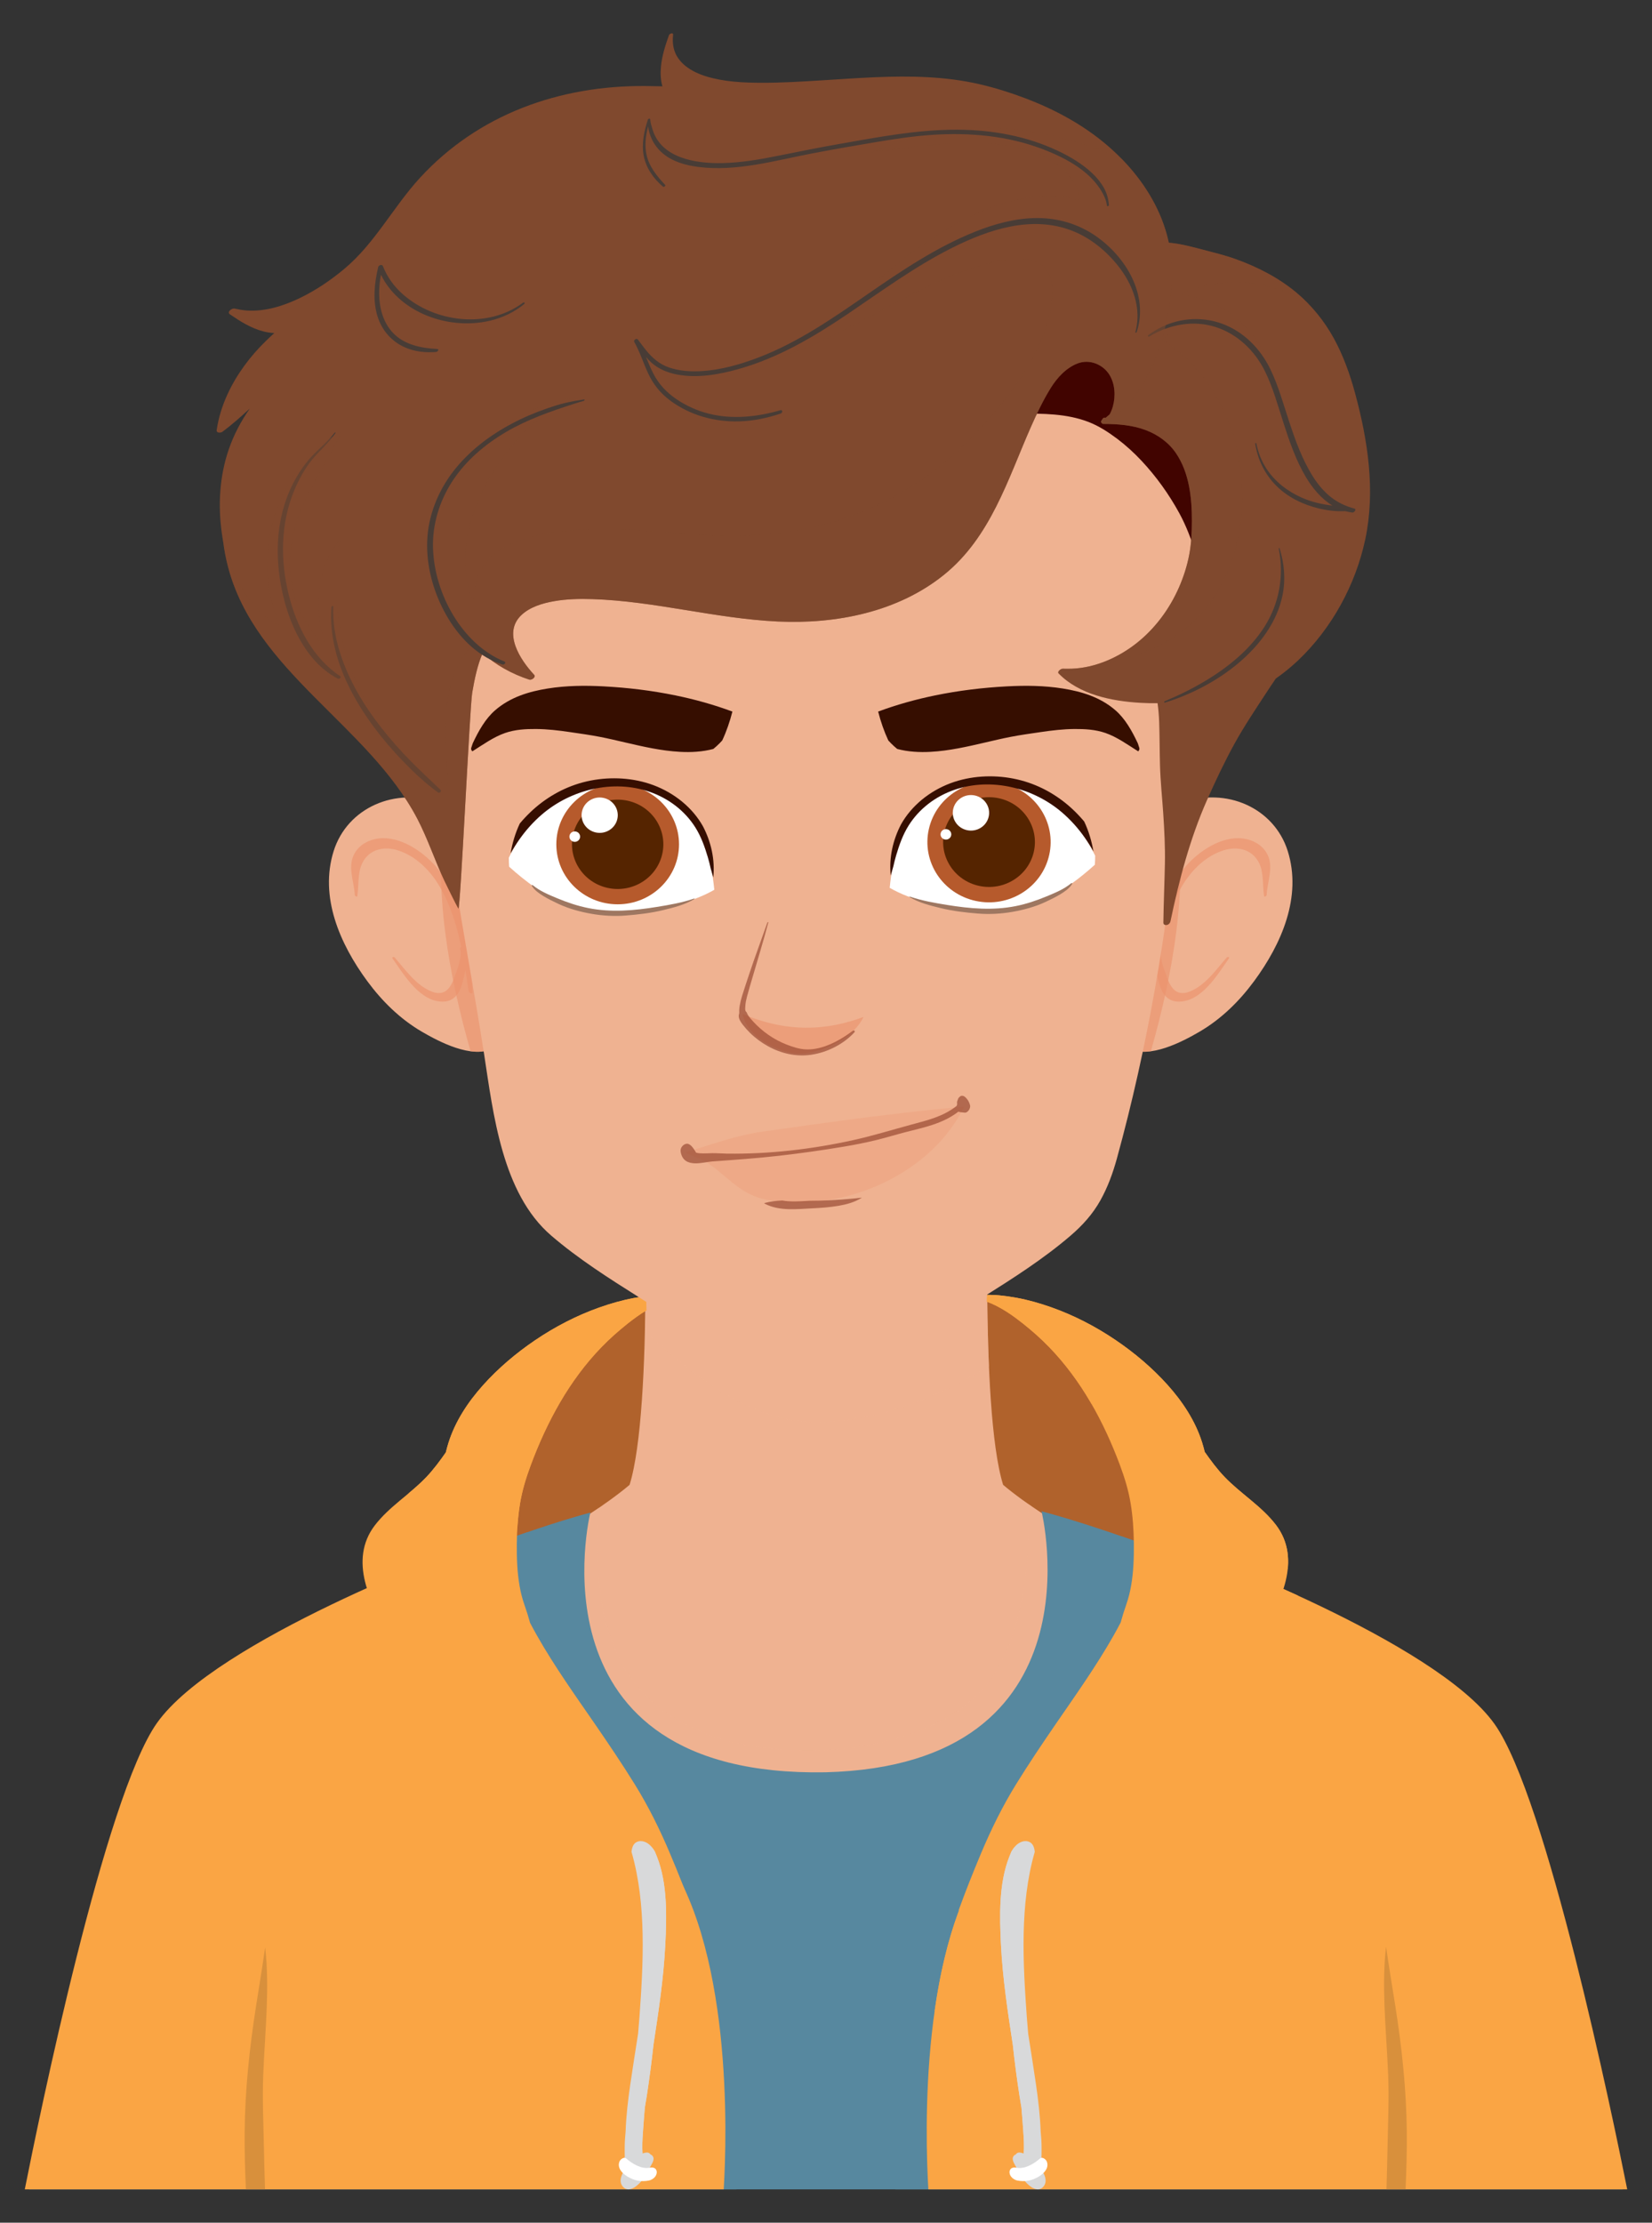
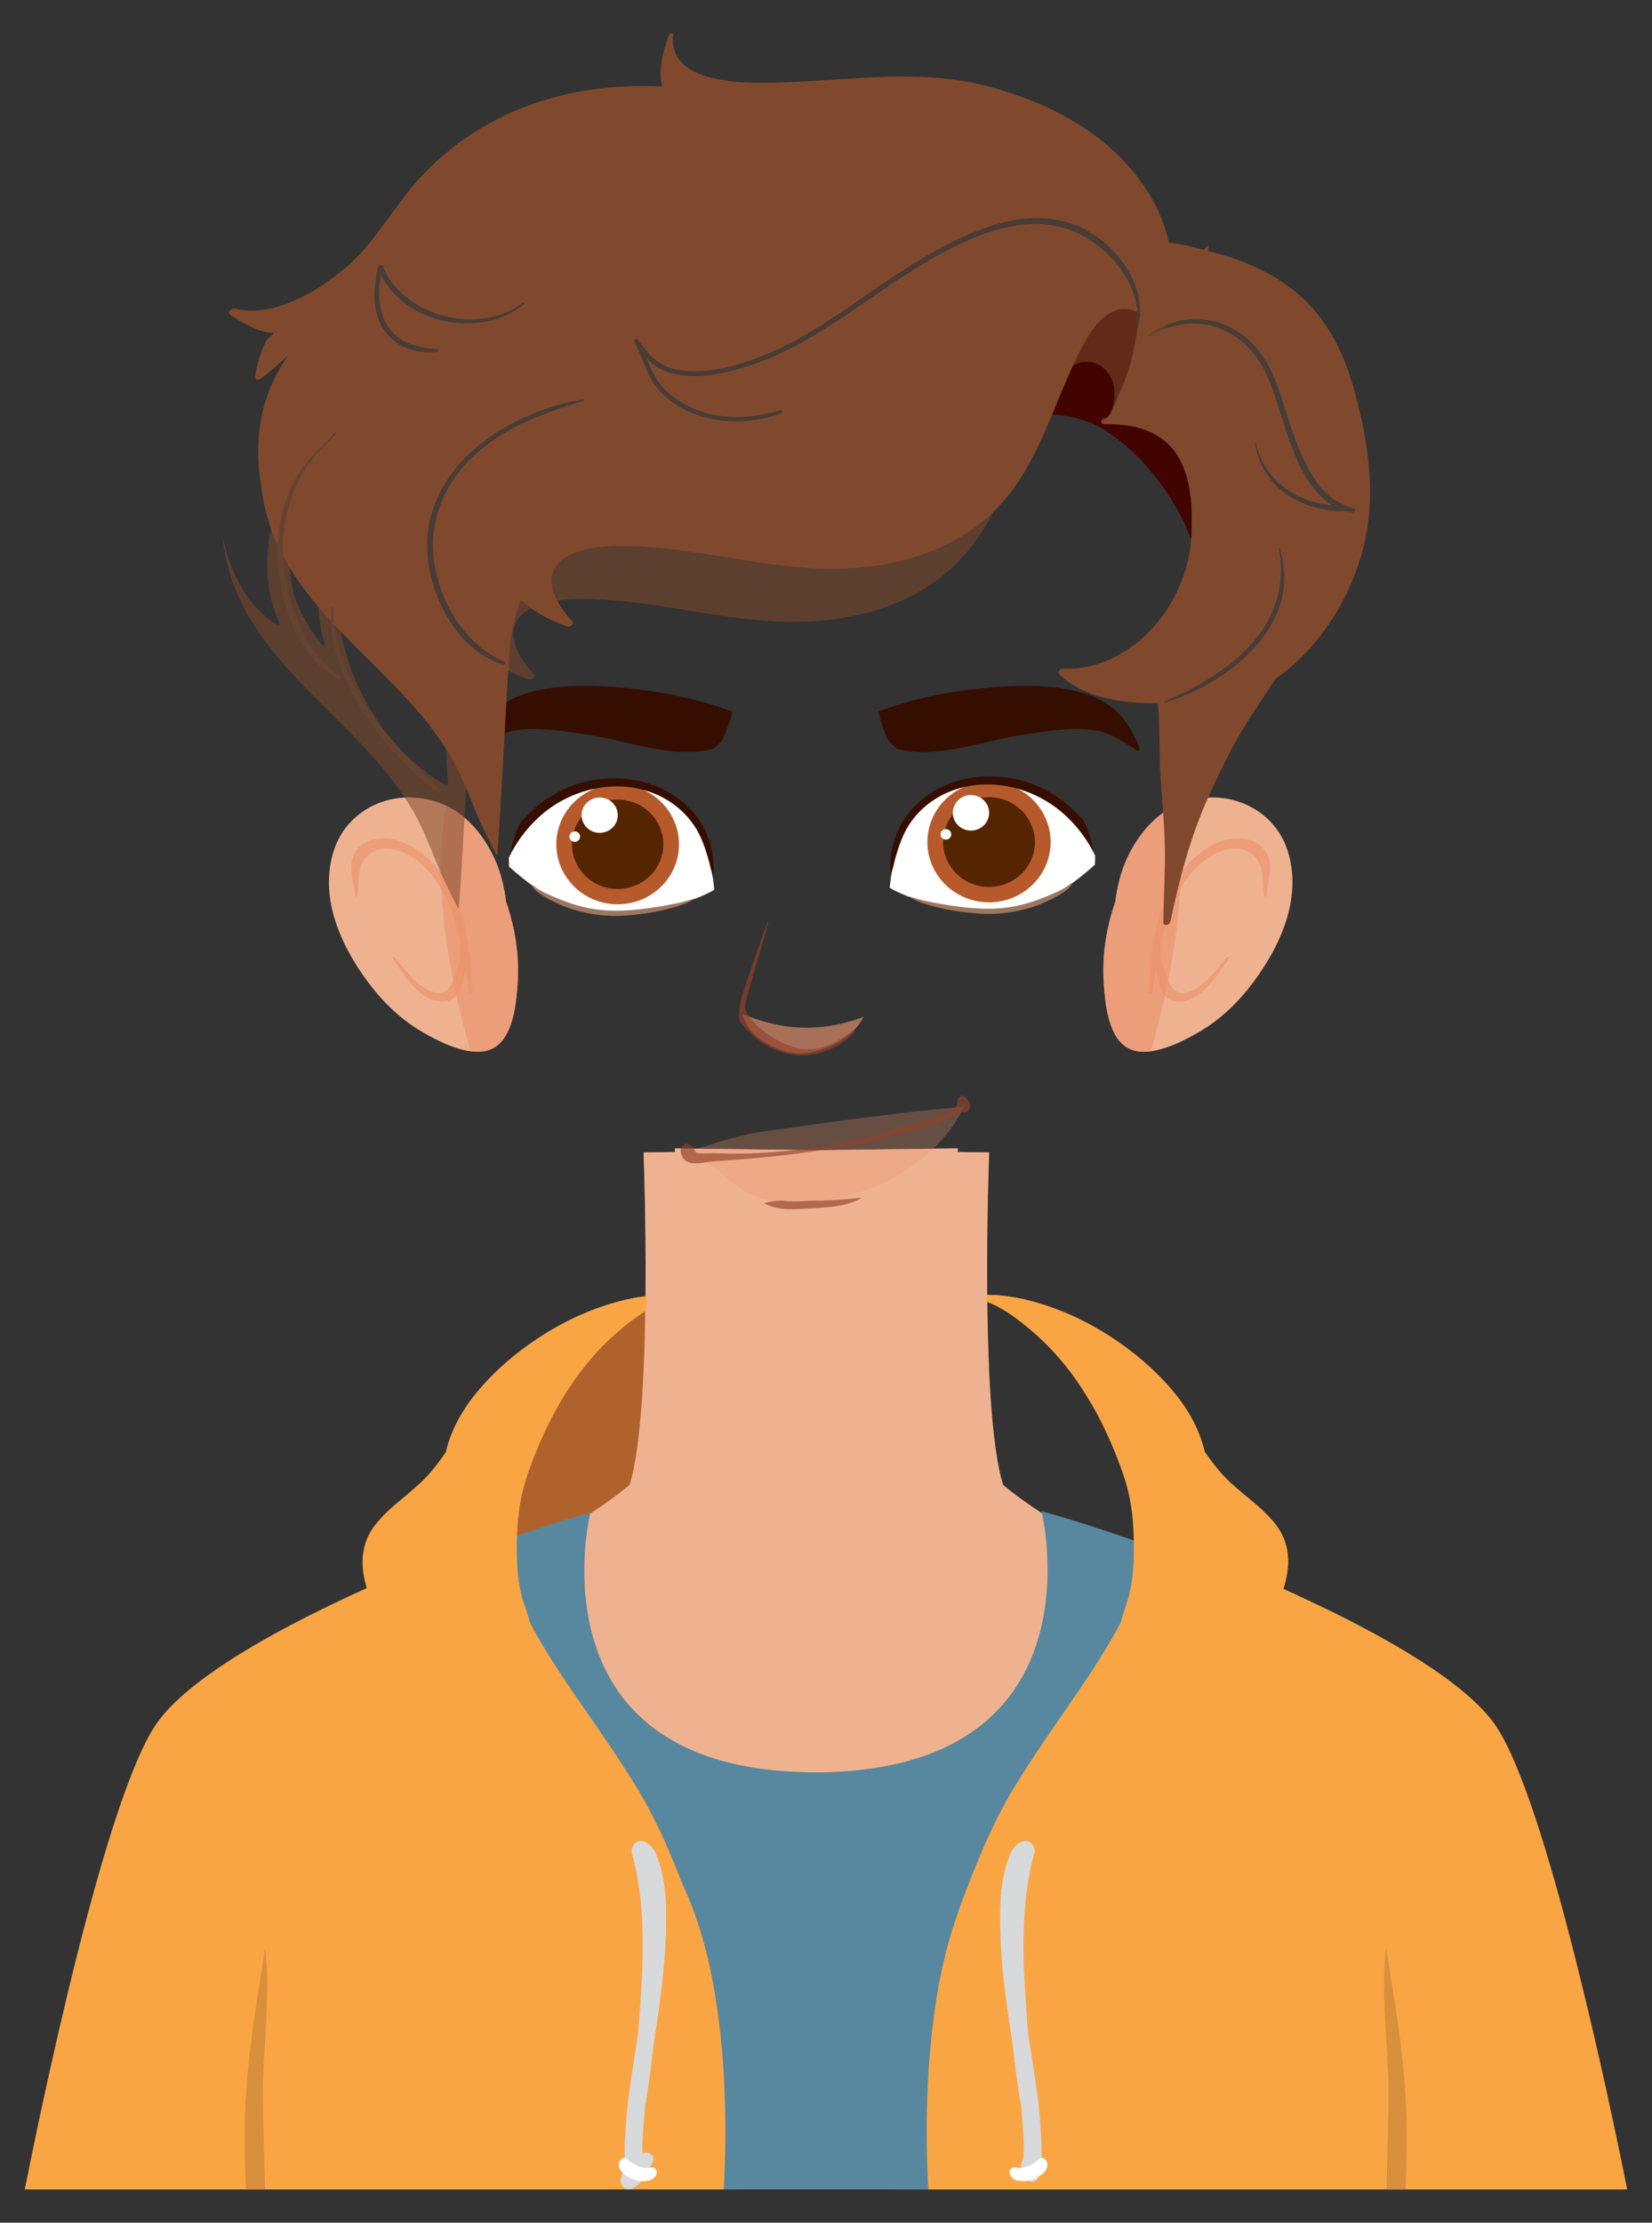
<svg xmlns="http://www.w3.org/2000/svg" id="Layer_1" x="0px" y="0px" viewBox="0 0 381.433 513.037" style="enable-background:new 0 0 381.433 513.037;" xml:space="preserve">
  <rect x="0" y="0" width="381.433" height="513.037" fill="#333333" stroke="none" />
  <g>
    <g>
      <g>
        <g>
-           <path style="fill:#B0622C;" d="M221.277,299.516c0,0,0.029,42.853,5.755,55.436c5.037,11.07,32.439,23.897,32.439,23.897     s25.923-22.505,13.092-45.725C259.731,309.903,245.306,298.699,221.277,299.516z" />
          <path style="fill:#8853A1;" d="M259.55,379.421l-0.285-0.134c-1.125-0.527-27.621-13.031-32.675-24.136     c-5.704-12.534-5.797-53.882-5.798-55.636v-0.469l0.469-0.016c22.981-0.781,38.004,9.026,51.726,33.858     c12.871,23.294-12.937,46.098-13.198,46.326L259.55,379.421z M221.764,299.986c0.028,4.706,0.412,43.125,5.709,54.764     c4.631,10.177,28.969,22.107,31.913,23.521c2.546-2.334,24.592-23.486,12.752-44.914     C258.715,309.066,244.072,299.373,221.764,299.986z" />
        </g>
        <g>
          <path style="fill:#B0622C;" d="M159.771,299.557c0,0,0.028,42.853-5.681,55.443c-5.023,11.076-32.408,23.94-32.408,23.94     s-25.953-22.471-13.153-45.708C121.33,309.995,135.74,298.772,159.771,299.557z" />
          <path style="fill:#8853A1;" d="M121.603,379.513l-0.238-0.207c-0.262-0.227-26.102-22.997-13.26-46.308     c13.689-24.85,28.649-34.677,51.682-33.927l0.469,0.015v0.469c0.001,1.754-0.037,43.102-5.724,55.644     c-5.038,11.111-31.518,23.651-32.643,24.179L121.603,379.513z M157.401,300.002c-21.277,0-35.436,9.845-48.447,33.464     c-11.812,21.444,10.263,42.566,12.812,44.896c2.943-1.418,27.265-13.382,31.883-23.564c5.281-11.646,5.615-50.066,5.636-54.772     C158.65,300.011,158.022,300.002,157.401,300.002z" />
        </g>
        <path style="fill:#EFB291;" d="M273.596,370.023c0.279-0.455,0.555-0.913,0.828-1.373c-10.626-5.472-32.454-17.158-42.814-25.925    c-5.523-17.785-3.228-76.73-3.228-76.73l-7.274-0.092c0.026-0.536,0.043-0.829,0.043-0.829l-32.661,0.415l-32.661-0.415    c0,0,0.017,0.293,0.043,0.829l-7.275,0.092c0,0,2.295,58.945-3.228,76.73c-10.36,8.767-32.188,20.453-42.814,25.925    c0.273,0.46,0.549,0.918,0.828,1.373c0.019,0.031,0.039,0.061,0.058,0.092c-0.31,0.149-0.607,0.295-0.886,0.437    c0.689,1.781,1.417,3.55,2.284,5.252c0.975,1.916,2.21,3.725,3.452,5.475c5.255,7.402,11.875,13.79,18.888,19.512    c3.511,2.864,7.221,5.455,11.084,7.785c5.899,3.998,12.279,7.291,18.976,9.728c7.477,2.72,15.34,4.381,23.288,4.814    c2.642,0.144,5.302,0.165,7.963,0.078c2.661,0.086,5.32,0.065,7.963-0.078c7.947-0.433,15.811-2.094,23.288-4.814    c6.697-2.436,13.077-5.73,18.976-9.727c3.862-2.33,7.573-4.921,11.084-7.786c7.014-5.722,13.633-12.11,18.888-19.512    c1.242-1.75,2.477-3.56,3.452-5.475c0.867-1.703,1.595-3.472,2.284-5.252c-0.279-0.141-0.576-0.287-0.886-0.437    C273.557,370.084,273.577,370.054,273.596,370.023z" />
        <path style="opacity:0.64;fill:#EFB291;" d="M148.906,307.435c5.114,4.39,10.182,8.856,15.787,12.615    c6.515,4.37,13.828,7.675,21.747,8.175c3.916,0.247,7.931-0.207,11.784-0.892c4.036-0.717,8.005-1.801,11.87-3.164    c6.384-2.253,12.498-5.267,18.241-8.856c-0.984-22.823,0.047-49.318,0.047-49.318l-7.274-0.092    c0.026-0.536,0.043-0.829,0.043-0.829l-32.661,0.415l-32.661-0.415c0,0,0.017,0.293,0.043,0.829l-7.275,0.092    C148.596,265.995,149.407,286.811,148.906,307.435z" />
        <path style="opacity:0.64;fill:#EFB291;" d="M273.596,370.023c0.279-0.455,0.555-0.913,0.828-1.373    c-8.902-4.584-25.66-13.528-36.957-21.464c0.092,5.599-0.012,11.199-0.704,16.761c-0.529,4.257-1.4,8.471-2.727,12.553    c-1.168,3.592-2.576,7.236-4.727,10.363c-3.202,4.654-7.778,8.183-12.781,10.723c-5.421,2.752-11.351,4.44-17.338,5.405    c-6.097,0.983-12.317,1.244-18.476,0.808c-5.579-0.395-11.172-1.337-16.459-3.198c-6.108-2.15-11.843-5.492-16.192-10.348    c-3.844-4.292-6.409-9.537-7.92-15.071c-1.597-5.849-2.101-11.956-2.143-18.001c-0.021-3.043,0.081-6.084,0.251-9.122    c-11.252,7.71-27.12,16.173-35.696,20.589c0.273,0.46,0.549,0.918,0.828,1.373c0.019,0.031,0.039,0.061,0.058,0.092    c-0.31,0.149-0.607,0.295-0.886,0.437c0.689,1.781,1.417,3.55,2.284,5.252c0.975,1.916,2.21,3.725,3.452,5.475    c5.255,7.402,11.875,13.79,18.888,19.512c3.511,2.864,7.221,5.455,11.084,7.785c5.899,3.998,12.279,7.291,18.976,9.728    c7.477,2.72,15.34,4.381,23.288,4.814c2.642,0.144,5.302,0.165,7.963,0.078c2.661,0.086,5.32,0.065,7.963-0.078    c7.947-0.433,15.811-2.094,23.288-4.814c6.697-2.436,13.077-5.73,18.976-9.727c3.862-2.33,7.573-4.921,11.084-7.786    c7.014-5.722,13.633-12.11,18.888-19.512c1.242-1.75,2.477-3.56,3.452-5.475c0.867-1.703,1.595-3.472,2.284-5.252    c-0.279-0.141-0.576-0.287-0.886-0.437C273.557,370.084,273.577,370.054,273.596,370.023z" />
        <path style="fill:#57889F;" d="M374.658,505.342c-4.469-20.485-20.929-93.728-30.563-106.785    c-11.224-15.211-71.167-40.952-103.613-49.742c0,0,14.478,58.612-49.885,60.257c-69.4,1.248-54.293-59.949-54.293-59.949    c-32.434,8.833-88.015,34.412-99.219,49.639c-9.578,13.017-25.849,85.75-30.368,106.581H374.658z" />
        <path style="fill:#57889F;" d="M374.658,505.342c-4.469-20.485-20.929-93.728-30.563-106.785    c-9.31-12.618-52.144-32.481-84.998-43.904c0.267,10.674-4.438,21.156-9.612,30.233c-2.73,4.79-5.78,9.393-8.999,13.866    c-3.382,4.7-6.869,9.301-9.994,14.183c-6.341,9.907-11.533,20.509-15.368,31.632c-3.957,11.474-6.636,23.443-7.99,35.503    c-0.934,8.322-1.285,16.881-0.398,25.27H374.658z" />
        <path style="fill:#57889F;" d="M170.015,505.342c0.066-0.455,0.136-0.91,0.2-1.364c0.487-3.461,0.944-6.951,1.081-10.447    c0.137-3.493,0.181-6.996,0.162-10.491c-0.07-13.076-1.615-26.109-5.515-38.62c-3.577-11.476-8.939-22.316-15.393-32.438    c-6.972-10.934-15.044-21.103-21.478-32.389c-2.97-5.209-5.029-10.846-6.16-16.734c-0.585-3.043-0.936-6.119-1.143-9.206    c-32.361,11.15-75.022,31.978-84.684,45.108c-9.578,13.017-25.849,85.75-30.368,106.581H170.015z" />
        <g>
          <path style="fill:#FAA544;" d="M167.101,505.342c0.741-12.292,2.137-56.921-14.702-78.883     c-19.641-25.619-48.641-61.455-45.372-69.762l-0.73,0.907c0,0-56.456,20.863-70.06,40.096     C24.179,414.747,9.013,488.741,5.722,505.342H167.101z" />
          <path style="fill:#FAA544;" d="M87.064,376.742c1.488,2.336,3.095,4.591,4.705,6.844c1.639,2.294,3.241,4.615,4.927,6.875     c3.706,4.965,7.742,9.694,12.258,13.944c4.451,4.187,9.362,7.884,14.24,11.553c9.534,7.172,19.346,14.144,27.561,22.864     c4.003,4.249,7.62,8.89,10.536,13.955c1.288,2.237,2.434,4.551,3.455,6.92c-2.141-12.199-5.933-24.212-12.5-32.777     c-19.641-25.619-48.641-61.455-45.372-69.762l-0.73,0.907c0,0-10.566,3.906-23.656,9.893     C83.635,371.063,85.322,374.007,87.064,376.742z" />
          <path style="fill:#D8903C;" d="M61.198,505.342c-0.014-0.405-0.03-0.811-0.043-1.216c-0.095-2.829-0.16-5.659-0.219-8.489     c-0.114-5.518-0.372-11.046-0.162-16.563c0.202-5.317,0.634-10.622,0.821-15.94c0.16-4.541,0.157-9.116-0.378-13.634     c-0.649,4.593-1.417,9.169-2.131,13.752c-1.484,9.526-2.507,19.139-2.598,28.787c-0.042,4.438,0.089,8.872,0.287,13.304H61.198z     " />
          <path style="fill:#FAA544;" d="M154.743,427.926c-2.332-5.533-4.974-10.906-8.139-16.013c-2.926-4.72-6.03-9.325-9.181-13.897     c-4.608-6.686-9.371-13.348-13.392-20.422c-0.562-0.988-1.103-1.988-1.633-2.994c-0.38-1.386-0.807-2.747-1.285-4.101     c-0.518-1.466-0.888-2.942-1.153-4.473c-0.553-3.19-0.659-6.424-0.632-9.655c0.027-3.125,0.23-6.256,0.741-9.341     c0.496-2.998,1.373-5.874,2.427-8.718c1.872-5.048,4.102-9.96,6.813-14.614c2.672-4.588,5.827-8.887,9.518-12.708     c1.902-1.97,3.954-3.784,6.097-5.488c1.377-1.095,2.812-2.133,4.32-3.046c-0.026-1.095-0.037-2.191,0.014-3.283     c-0.98,0.117-1.957,0.254-2.927,0.435c-2.738,0.51-5.427,1.283-8.05,2.216c-5.204,1.851-10.16,4.427-14.731,7.523     c-4.378,2.965-8.5,6.451-12.032,10.392c-3.476,3.879-6.427,8.34-7.989,13.344c-0.223,0.714-0.416,1.434-0.592,2.158     c-1.404,2.004-2.854,3.971-4.548,5.746c-3.748,3.927-8.55,6.77-11.867,11.12c-6.037,7.916-1.183,18.134,3.699,25.261     c2.818,4.114,6.086,7.923,9.454,11.591c3.974,4.327,8.193,8.431,12.615,12.298c4.426,3.871,9.116,7.359,13.801,10.902     c4.779,3.614,9.415,7.428,13.847,11.462c0.052,0.047,0.102,0.096,0.154,0.143c2.497,1.92,4.951,3.896,7.363,5.921     c4.324,3.631,8.587,7.34,12.491,11.425C158.336,436.669,156.574,432.272,154.743,427.926z" />
          <path style="fill:#FAA544;" d="M99.333,342.173c0.179-0.072,0.389,0.079,0.436,0.248c1.118,4.008,2.292,8,3.58,11.957     c2.189,6.726,4.714,13.35,7.808,19.715c0.473,0.972,0.963,1.936,1.462,2.894c-0.549-1.149-1.083-2.305-1.587-3.476     c-2.624-6.098-4.619-12.515-5.322-19.136c-0.641-6.032-0.211-12.326,2.024-18.009c2.061-5.241,5.364-10.022,9.447-13.893     c4.017-3.808,8.947-6.849,14.42-7.959c0.342-0.069,0.599,0.327,0.345,0.593c-0.389,0.408-0.768,0.825-1.134,1.254     c-3.076,3.598-5.302,7.878-6.967,12.288c-1.663,4.405-2.8,9.001-3.589,13.639c-0.445,2.613-0.774,5.223-0.801,7.877     c-0.007,0.678,0.004,1.356,0.03,2.034c0.117-1.731,0.302-3.457,0.586-5.169c0.496-2.998,1.373-5.874,2.427-8.718     c1.872-5.048,4.102-9.96,6.813-14.614c2.672-4.588,5.827-8.887,9.518-12.708c1.902-1.97,3.954-3.784,6.097-5.488     c1.377-1.095,2.812-2.133,4.32-3.046c-0.026-1.095-0.037-2.191,0.014-3.283c-0.98,0.117-1.957,0.254-2.927,0.435     c-2.738,0.51-5.427,1.283-8.05,2.216c-5.204,1.851-10.16,4.427-14.731,7.523c-4.378,2.965-8.5,6.451-12.032,10.392     c-3.476,3.879-6.427,8.34-7.989,13.344c-0.223,0.714-0.416,1.434-0.592,2.158c-1.404,2.004-2.854,3.971-4.548,5.746     c-1.305,1.367-2.738,2.603-4.192,3.817C95.83,343.78,97.548,342.891,99.333,342.173z" />
        </g>
        <g>
          <path style="fill:#FAA544;" d="M375.711,505.342c-3.4-17.005-18.586-90.427-30.616-107.386     c-13.63-19.215-70.113-40.003-70.113-40.003l-0.732-0.906c3.279,8.302-25.672,44.177-45.279,69.822     c-16.62,21.738-15.385,65.609-14.623,78.474H375.711z" />
          <path style="fill:#FAA544;" d="M215.781,464.322c0.569-1.323,1.161-2.635,1.782-3.934c2.511-5.251,5.54-10.088,9.393-14.464     c7.757-8.809,17.532-15.493,26.73-22.668c9.701-7.568,18.686-16.098,26.622-25.506c7.602-9.011,14.165-18.886,19.329-29.485     c-13.549-6.224-24.654-10.312-24.654-10.312l-0.732-0.906c3.279,8.302-25.672,44.177-45.279,69.822     C221.581,436.534,217.722,450.576,215.781,464.322z" />
          <path style="fill:#D8903C;" d="M320.512,478.9c0.217,5.517-0.033,11.045-0.14,16.564c-0.055,2.83-0.116,5.66-0.208,8.49     c-0.015,0.462-0.033,0.926-0.048,1.388h4.421c0.197-4.491,0.325-8.985,0.277-13.483c-0.104-9.647-1.14-19.26-2.637-28.783     c-0.72-4.582-1.494-9.157-2.149-13.749c-0.528,4.519-0.526,9.094-0.36,13.635C319.864,468.279,320.302,473.584,320.512,478.9z" />
          <path style="fill:#FAA544;" d="M294.596,351.969c-3.323-4.345-8.129-7.182-11.882-11.104c-1.697-1.773-3.149-3.738-4.555-5.741     c-0.178-0.724-0.372-1.444-0.595-2.157c-1.569-5.002-4.526-9.459-8.007-13.333c-3.537-3.936-7.664-7.417-12.046-10.376     c-4.575-3.09-9.535-5.659-14.741-7.503c-2.624-0.93-5.314-1.698-8.053-2.205c-1.323-0.245-2.655-0.429-3.994-0.561     c-0.934-0.092-1.87-0.111-2.806-0.124c-0.011,0.528-0.03,1.055-0.053,1.583c0.349,0.13,0.694,0.269,1.035,0.419     c2.624,1.15,4.995,2.803,7.232,4.576c2.145,1.701,4.199,3.513,6.104,5.48c3.696,3.817,6.857,8.111,9.535,12.695     c2.717,4.651,4.954,9.56,6.833,14.605c1.059,2.843,1.939,5.717,2.439,8.715c0.515,3.085,0.722,6.215,0.753,9.34     c0.032,3.231-0.07,6.465-0.619,9.656c-0.263,1.531-0.632,3.008-1.148,4.474c-0.477,1.355-0.902,2.717-1.28,4.103     c-0.529,1.007-1.069,2.007-1.63,2.996c-4.011,7.078-8.765,13.747-13.364,20.439c-3.145,4.576-6.243,9.185-9.162,13.909     c-3.158,5.111-5.793,10.487-8.118,16.023c-1.826,4.348-3.581,8.747-5.183,13.191c3.898-4.09,8.157-7.805,12.476-11.442     c2.409-2.028,4.86-4.008,7.355-5.931c0.052-0.047,0.102-0.096,0.154-0.143c4.426-4.041,9.057-7.86,13.831-11.481     c4.68-3.55,9.366-7.043,13.787-10.92c4.417-3.873,8.63-7.982,12.598-12.315c3.364-3.673,6.626-7.486,9.439-11.604     C295.803,370.101,300.644,359.877,294.596,351.969z" />
          <path style="fill:#FAA544;" d="M236.131,305.442c2.145,1.701,4.199,3.513,6.104,5.48c3.696,3.817,6.857,8.111,9.535,12.695     c0.094,0.161,0.183,0.324,0.276,0.486c-0.142-0.905-0.273-1.812-0.37-2.723c-0.205-1.922-0.496-4.645,1.781-5.391     c1.887-0.618,3.967,0.599,5.456,1.638c4.103,2.861,7.476,6.94,10.438,10.931c4.663,6.282,6.501,14.633,6.231,22.342     c-0.158,4.506-1.077,8.857-2.364,13.164c-0.437,1.463-0.912,2.914-1.422,4.352c0.04-0.062,0.077-0.12,0.105-0.169     c0.411-0.724,0.839-1.439,1.264-2.154c0.971-1.63,1.964-3.25,2.888-4.907c0.933-1.672,1.581-3.489,2.369-5.231     c0.506-1.119,1.043-2.232,1.69-3.278c0.514-0.83,1.11-1.676,1.916-2.248c0.692-0.491,1.628-0.749,2.457-0.883     c0.808-0.13,1.622-0.126,2.426,0.027c1.606,0.306,3.036,1.208,4.223,2.305c2.807,2.593,4.583,6.249,5.943,9.761     c0.081,0.208,0.158,0.42,0.237,0.63c0.38-3.573-0.29-7.123-2.719-10.299c-3.323-4.345-8.129-7.182-11.882-11.104     c-1.697-1.773-3.149-3.738-4.555-5.741c-0.178-0.724-0.372-1.444-0.595-2.157c-1.569-5.002-4.526-9.459-8.007-13.333     c-3.537-3.936-7.664-7.417-12.046-10.376c-4.575-3.09-9.535-5.659-14.741-7.503c-2.624-0.93-5.314-1.698-8.053-2.205     c-1.323-0.245-2.655-0.429-3.994-0.561c-0.934-0.092-1.87-0.111-2.806-0.124c-0.011,0.528-0.03,1.055-0.053,1.583     c0.349,0.13,0.694,0.269,1.035,0.419C231.523,302.015,233.895,303.669,236.131,305.442z" />
        </g>
      </g>
      <g>
        <path style="fill:#D8D9DA;" d="M151.194,427.36c-0.265-0.458-0.568-0.891-0.925-1.276c-0.806-0.869-2.13-1.484-3.288-0.901    c-0.816,0.41-1.082,1.36-1.17,2.255c3.507,12.118,2.715,25.781,1.837,38.099c-0.092,1.29-0.201,2.578-0.317,3.865    c-0.605,3.911-1.242,7.818-1.807,11.734c-0.52,3.602-0.948,7.193-1.076,10.831c-0.128,1.264-0.212,2.531-0.215,3.798    c-0.002,0.868-0.028,2.006,0.104,3.106c0.093,1.292,0.305,2.555,0.736,3.732c0.728,1.992,4.157,0.494,4.028-1.305    c-0.083-1.157-0.095-2.046-0.635-3.03c-0.403-3.076,0.038-6.527,0.224-9.426c0.051-0.793,0.118-1.585,0.192-2.376    c0.165-0.957,0.329-1.914,0.476-2.873c0.592-3.865,1.103-7.743,1.519-11.63c1.172-7.649,2.339-15.308,2.729-23.044    c0.331-6.573,0.539-14.125-1.924-20.362C151.559,428.243,151.394,427.829,151.194,427.36z" />
        <path style="fill:#D8D9DA;" d="M151.682,428.555c-0.123-0.312-0.288-0.726-0.489-1.195c-0.209-0.362-0.452-0.7-0.716-1.019    c0.366,0.81,0.638,1.668,0.856,2.48c0.559,2.077,0.836,4.23,1.009,6.371c0.217,2.685,0.212,5.383,0.15,8.074    c-0.083,3.548-0.323,7.091-0.686,10.621c-0.738,7.196-1.922,14.333-2.88,21.5c-0.478,3.575-0.897,7.16-1.172,10.757    c-0.121,1.589-0.242,3.177-0.21,4.771c0.027,1.376,0.103,2.792-0.202,4.146c-0.221,0.978-0.734,2.139-1.678,2.617    c-0.455,0.23-0.942,0.241-1.409,0.126c0.016,0.353,0.038,0.709,0.081,1.065c0.093,1.292,0.305,2.555,0.736,3.732    c0.728,1.992,4.157,0.494,4.028-1.305c-0.083-1.157-0.095-2.046-0.635-3.03c-0.403-3.076,0.038-6.527,0.224-9.426    c0.051-0.793,0.118-1.585,0.192-2.376c0.165-0.957,0.329-1.914,0.476-2.873c0.592-3.865,1.103-7.743,1.519-11.63    c1.172-7.649,2.339-15.308,2.729-23.044C153.937,442.344,154.145,434.792,151.682,428.555z" />
        <path style="fill:#D8D9DA;" d="M150.843,497.927c-0.122-0.337-0.376-0.553-0.679-0.667c-0.511-0.9-2.083-0.129-2.677,0.247    c-0.856,0.542-1.626,1.259-2.273,2.028c-1.032,1.227-2.724,3.509-1.466,5.097c1.541,1.946,4.017-0.598,4.879-1.876    c0.493-0.731,0.912-1.511,1.32-2.29C150.305,499.784,151.126,498.707,150.843,497.927z" />
        <path style="fill:#FFFFFF;" d="M151.462,500.757c-0.265-0.464-0.951-0.522-1.409-0.424c-1.904,0.405-4.072-0.902-5.465-2.128    c-0.521-0.458-1.36,0.221-1.551,0.695c-0.581,1.444,0.567,2.687,1.721,3.412c1.568,0.984,3.279,1.367,5.102,0.979    c0.703-0.15,1.494-0.728,1.704-1.45C151.688,501.415,151.679,501.137,151.462,500.757z" />
      </g>
      <g>
        <path style="fill:#D8D9DA;" d="M233.534,427.36c0.265-0.458,0.568-0.891,0.925-1.276c0.806-0.869,2.13-1.484,3.288-0.901    c0.816,0.41,1.082,1.36,1.17,2.255c-3.507,12.118-2.715,25.781-1.837,38.099c0.092,1.29,0.201,2.578,0.317,3.865    c0.605,3.911,1.242,7.818,1.807,11.734c0.52,3.602,0.948,7.193,1.076,10.831c0.128,1.264,0.212,2.531,0.215,3.798    c0.002,0.868,0.028,2.006-0.104,3.106c-0.093,1.292-0.305,2.555-0.736,3.732c-0.728,1.992-4.157,0.494-4.028-1.305    c0.083-1.157,0.095-2.046,0.635-3.03c0.403-3.076-0.038-6.527-0.224-9.426c-0.051-0.793-0.118-1.585-0.192-2.376    c-0.165-0.957-0.329-1.914-0.476-2.873c-0.592-3.865-1.103-7.743-1.52-11.63c-1.172-7.649-2.339-15.308-2.729-23.044    c-0.331-6.573-0.539-14.125,1.924-20.362C233.168,428.243,233.333,427.829,233.534,427.36z" />
        <path style="fill:#D8D9DA;" d="M233.045,428.555c0.123-0.312,0.288-0.726,0.489-1.195c0.209-0.362,0.452-0.7,0.716-1.019    c-0.366,0.81-0.638,1.668-0.856,2.48c-0.559,2.077-0.836,4.23-1.009,6.371c-0.217,2.685-0.212,5.383-0.15,8.074    c0.083,3.548,0.323,7.091,0.685,10.621c0.738,7.196,1.922,14.333,2.881,21.5c0.478,3.575,0.897,7.16,1.172,10.757    c0.121,1.589,0.242,3.177,0.21,4.771c-0.027,1.376-0.103,2.792,0.202,4.146c0.221,0.978,0.734,2.139,1.678,2.617    c0.455,0.23,0.942,0.241,1.409,0.126c-0.016,0.353-0.038,0.709-0.081,1.065c-0.093,1.292-0.305,2.555-0.736,3.732    c-0.728,1.992-4.157,0.494-4.028-1.305c0.083-1.157,0.095-2.046,0.635-3.03c0.403-3.076-0.038-6.527-0.224-9.426    c-0.051-0.793-0.118-1.585-0.192-2.376c-0.165-0.957-0.329-1.914-0.476-2.873c-0.592-3.865-1.103-7.743-1.52-11.63    c-1.172-7.649-2.339-15.308-2.729-23.044C230.79,442.344,230.582,434.792,233.045,428.555z" />
-         <path style="fill:#D8D9DA;" d="M234.78,500.467c0.408,0.779,0.826,1.559,1.32,2.29c0.863,1.278,3.339,3.822,4.879,1.876    c1.258-1.588-0.434-3.871-1.466-5.097c-0.646-0.768-1.417-1.486-2.273-2.028c-0.594-0.376-2.166-1.147-2.677-0.247    c-0.303,0.114-0.557,0.33-0.679,0.667C233.602,498.707,234.422,499.784,234.78,500.467z" />
        <path style="fill:#FFFFFF;" d="M233.266,500.757c0.265-0.464,0.951-0.522,1.409-0.424c1.904,0.405,4.072-0.902,5.465-2.128    c0.521-0.458,1.36,0.221,1.551,0.695c0.581,1.444-0.567,2.687-1.721,3.412c-1.568,0.984-3.28,1.367-5.103,0.979    c-0.703-0.15-1.494-0.728-1.704-1.45C233.04,501.415,233.049,501.137,233.266,500.757z" />
      </g>
    </g>
    <g>
      <g>
        <g>
          <path style="fill:#EFB291;" d="M297.33,196.441c-3.129-9.962-14.211-14.911-24.57-11.087     c-5.925,2.187-10.224,7.628-12.634,12.973c-1.405,3.115-2.201,6.496-2.612,9.854c-2.128,6.026-3.105,12.631-2.658,18.906     c0.317,4.444,0.976,12.584,5.852,14.968c4.754,2.325,12.228-1.573,16.225-3.903c5.076-2.958,9.248-7.096,12.63-11.686     C295.932,217.823,300.638,206.972,297.33,196.441z" />
          <path style="opacity:0.64;fill:#EB936D;" d="M265.719,242.655c0.642-2.243,1.253-4.495,1.826-6.757     c2.283-9.018,4.029-18.212,4.718-27.493c0.554-7.464,0.445-15.06-0.926-22.44c-5.191,2.478-8.998,7.457-11.21,12.362     c-1.405,3.115-2.201,6.496-2.612,9.854c-2.128,6.026-3.105,12.631-2.658,18.906c0.317,4.445,0.976,12.584,5.852,14.968     C262.18,242.775,263.911,242.896,265.719,242.655z" />
          <path style="opacity:0.67;fill:#EB936D;" d="M292.392,196.785c-1.154-1.883-3.243-2.984-5.409-3.247     c-4.987-0.604-10.081,2.891-13.208,6.406c-6.96,7.825-8.183,19.1-8.512,29.077c-0.019,0.584,0.845,0.173,0.904-0.234     c0.237-1.61,0.477-3.245,0.74-4.889c0.205,1.174,0.504,2.326,0.799,3.358c0.581,2.027,1.873,3.821,4.149,3.927     c5.495,0.256,9.253-6.234,11.882-9.951c0.247-0.349-0.31-0.446-0.516-0.208c-2.457,2.828-4.995,6.531-8.677,7.9     c-2.963,1.102-4.297-1.015-5.122-3.428c-0.68-1.989-1.751-4.291-1.315-6.413c0.06-0.294-0.057-0.446-0.235-0.498     c1.017-4.872,2.463-9.656,4.947-13.904c2.157-3.689,5.443-7.06,9.651-8.399c2.866-0.912,6-0.457,7.789,2.133     c1.67,2.418,1.183,5.624,1.602,8.398c0.05,0.33,0.583,0.009,0.594-0.222C292.608,203.328,294.28,199.865,292.392,196.785z" />
        </g>
        <g>
          <path style="fill:#EFB291;" d="M84.803,226.466c3.382,4.591,7.555,8.728,12.63,11.686c3.998,2.33,11.471,6.228,16.225,3.903     c4.876-2.384,5.536-10.524,5.853-14.968c0.447-6.276-0.53-12.88-2.658-18.906c-0.411-3.358-1.207-6.739-2.612-9.854     c-2.41-5.345-6.709-10.786-12.634-12.973c-10.359-3.824-21.44,1.125-24.57,11.087C73.73,206.972,78.436,217.823,84.803,226.466z     " />
          <path style="opacity:0.64;fill:#EB936D;" d="M108.649,242.655c-0.641-2.243-1.253-4.495-1.825-6.757     c-2.283-9.018-4.029-18.212-4.718-27.493c-0.554-7.464-0.445-15.06,0.926-22.44c5.191,2.478,8.998,7.457,11.21,12.362     c1.405,3.115,2.201,6.496,2.612,9.854c2.128,6.026,3.105,12.631,2.658,18.906c-0.317,4.445-0.976,12.584-5.853,14.968     C112.188,242.775,110.457,242.896,108.649,242.655z" />
          <path style="opacity:0.67;fill:#EB936D;" d="M81.976,196.785c1.154-1.883,3.243-2.984,5.409-3.247     c4.987-0.604,10.081,2.891,13.208,6.406c6.96,7.825,8.183,19.1,8.512,29.077c0.019,0.584-0.844,0.173-0.904-0.234     c-0.237-1.61-0.477-3.245-0.74-4.889c-0.205,1.174-0.504,2.326-0.799,3.358c-0.581,2.027-1.873,3.821-4.149,3.927     c-5.495,0.256-9.253-6.234-11.882-9.951c-0.247-0.349,0.31-0.446,0.517-0.208c2.457,2.828,4.995,6.531,8.677,7.9     c2.964,1.102,4.297-1.015,5.122-3.428c0.68-1.989,1.751-4.291,1.315-6.413c-0.061-0.294,0.057-0.446,0.235-0.498     c-1.017-4.872-2.463-9.656-4.947-13.904c-2.157-3.689-5.443-7.06-9.651-8.399c-2.866-0.912-6-0.457-7.789,2.133     c-1.67,2.418-1.183,5.624-1.602,8.398c-0.05,0.33-0.583,0.009-0.594-0.222C81.76,203.328,80.088,199.865,81.976,196.785z" />
        </g>
-         <path style="fill:#EFB291;" d="M274.717,161.325c1.584-17.813,2.588-35.661,1.294-53.543    c-0.865-11.958-3.235-24.825-12.193-33.011c-4.092-3.739-9.24-6.17-14.426-8.239c-29.055-11.59-64.822-14.279-95.128-5.777    c-14.68,4.119-28.325,11.379-40.518,20.372c-4.833,3.564-9.262,7.554-12.425,12.123c-0.644,1.453-1.188,2.949-1.599,4.481    c-0.526,1.96-0.657,3.991-0.791,6.007c-2.169,32.714,1.013,65.496,5.904,97.847c2.099,13.886,4.77,27.638,6.913,41.556    c2.147,13.938,4.162,32.288,15.516,42.045c6.283,5.4,13.322,9.866,20.34,14.284c6.845,4.31,13.458,9.174,20.85,12.569    c9.197,4.224,20.117,5.465,30.126,2.766c10.511-2.835,19.273-9.658,28.292-15.336c7.017-4.418,14.057-8.885,20.34-14.284    c2.754-2.367,5.094-4.963,6.859-8.122c1.695-3.033,2.887-6.312,3.805-9.643c7.12-25.854,11.622-52.452,14.216-79.094    C272.966,179.337,273.916,170.336,274.717,161.325z" />
        <path style="opacity:0.28;fill:#EB936D;" d="M179.678,260.689c-2.319,0.33-4.648,0.617-6.942,1.098    c-2.285,0.478-4.533,1.113-6.764,1.798c-2.127,0.653-4.255,1.311-6.375,1.983c-0.406,0.129-0.841,0.291-1.281,0.368    c0.817,0.664,1.877,0.981,2.845,1.353c1.262,0.486,2.336,1.177,3.415,1.985c2.076,1.555,3.948,3.371,6.072,4.863    c1.076,0.756,2.221,1.424,3.439,1.924c1.379,0.565,2.812,0.883,4.281,1.107c2.575,0.393,5.192,0.503,7.793,0.384    c5.316-0.243,10.583-1.469,15.502-3.49c4.904-2.015,9.506-4.865,13.378-8.495c3.088-2.896,5.702-6.306,7.541-10.116    c-4.763,0.404-9.519,0.898-14.267,1.449C198.749,258.011,189.21,259.334,179.678,260.689z" />
        <path style="opacity:0.64;fill:#EB936D;" d="M181.525,236.883c-3.481-0.484-6.847-1.506-10.08-2.836    c0.264,1.336,0.905,2.602,1.834,3.708c1.575,1.876,3.727,3.279,6.005,4.211c2.096,0.858,4.474,1.42,6.755,1.136    c2.876-0.358,5.695-1.421,8.134-2.94c2.145-1.336,4.129-3.149,5.199-5.437c-2.06,0.764-4.171,1.396-6.332,1.821    C189.244,237.294,185.358,237.416,181.525,236.883z" />
        <g>
          <g>
            <path style="fill:#FFFFFF;" d="M250.007,192.623c-2.249-3.204-5.111-6.061-8.54-8.057c-3.93-2.287-8.427-3.507-12.973-3.831      c-0.376-0.027-0.754-0.041-1.132-0.049c-2.276,0.218-4.485,0.637-6.539,1.247c-2.747,0.815-5.178,2.087-7.194,3.715      c-2.797,2.549-4.778,5.64-6.024,8.986c-1.232,3.309-1.831,6.788-2.182,10.288c2.515,1.457,5.363,2.508,8.238,3.283      c3.783,1.02,7.695,1.614,11.587,1.93c1.701,0.138,3.406,0.222,5.107,0.252c2.214-0.202,4.408-0.551,6.55-1.049      c1.125-0.262,2.24-0.571,3.342-0.922c4.543-2.387,8.771-5.387,12.544-8.822c0.051-0.689,0.075-1.38,0.075-2.073      C252.047,195.818,251.096,194.175,250.007,192.623z" />
            <g>
              <g>
                <path style="fill:#B65A2C;" d="M242.251,197.355c-1.689,7.503-9.28,12.246-16.953,10.594        c-7.674-1.652-12.525-9.073-10.836-16.575c1.689-7.503,9.28-12.246,16.953-10.594        C239.089,182.432,243.941,189.853,242.251,197.355z" />
                <path style="fill:#552400;" d="M238.703,196.592c-1.258,5.587-6.91,9.118-12.624,7.889c-5.714-1.23-9.326-6.756-8.069-12.342        c1.258-5.587,6.91-9.118,12.624-7.889C236.348,185.479,239.961,191.005,238.703,196.592z" />
                <path style="fill:#FFFFFF;" d="M228.282,188.494c-0.498,2.212-2.736,3.611-4.999,3.124c-2.263-0.487-3.694-2.675-3.195-4.888        c0.498-2.212,2.737-3.611,5-3.124C227.349,184.093,228.78,186.281,228.282,188.494z" />
                <path style="fill:#FFFFFF;" d="M219.614,192.843c-0.147,0.653-0.808,1.066-1.476,0.923c-0.668-0.144-1.091-0.79-0.943-1.443        c0.147-0.653,0.808-1.066,1.476-0.922C219.339,191.544,219.761,192.19,219.614,192.843z" />
              </g>
            </g>
            <path style="fill:#9E7761;" d="M247.326,203.872c-1.651,1.366-3.681,2.196-5.657,3.018c-2.325,0.967-4.702,1.768-7.181,2.26      c-5.264,1.044-10.565,0.575-15.822-0.275c-2.866-0.464-5.84-0.978-8.583-1.931c-0.051-0.018-0.147,0.07-0.085,0.107      c2.212,1.327,4.71,1.95,7.205,2.555c2.816,0.682,5.751,1.029,8.64,1.259c2.624,0.209,5.27,0.063,7.861-0.385      c2.617-0.452,5.284-1.171,7.688-2.293c1.162-0.542,2.338-1.12,3.435-1.781c0.995-0.599,2.121-1.38,2.725-2.382      C247.645,203.868,247.45,203.77,247.326,203.872z" />
          </g>
          <path style="fill:#360E00;" d="M250.33,189.615c-0.752-0.897-1.546-1.746-2.353-2.523c-3.404-3.279-7.595-5.741-12.218-6.969     c-4.679-1.243-9.827-1.269-14.491,0.063c-4.903,1.401-9.383,4.404-12.268,8.556c-0.343,0.494-0.656,1.002-0.95,1.518     c-1.905,3.633-2.815,7.759-2.386,11.811c0.189-0.698,0.385-1.394,0.598-2.085c0.191-0.857,0.397-1.709,0.651-2.557     c0.72-2.406,1.532-4.736,2.88-6.885c2.426-3.869,6.22-6.741,10.585-8.243c8.509-2.928,18.189-0.476,24.847,5.234     c1.97,1.689,3.731,3.661,5.214,5.772c0.723,1.029,1.412,2.1,2.025,3.21C252.059,194.147,251.365,191.799,250.33,189.615z" />
        </g>
        <g>
          <g>
            <path style="fill:#FFFFFF;" d="M120.345,193.078c2.249-3.204,5.111-6.061,8.539-8.057c3.93-2.287,8.428-3.507,12.973-3.831      c0.376-0.027,0.754-0.041,1.132-0.049c2.276,0.218,4.485,0.637,6.539,1.247c2.747,0.816,5.178,2.087,7.194,3.715      c2.797,2.549,4.778,5.64,6.024,8.986c1.232,3.31,1.831,6.788,2.182,10.288c-2.515,1.457-5.363,2.508-8.238,3.283      c-3.783,1.02-7.695,1.614-11.587,1.93c-1.701,0.138-3.406,0.222-5.107,0.253c-2.214-0.202-4.408-0.551-6.55-1.049      c-1.125-0.262-2.24-0.571-3.342-0.921c-4.543-2.387-8.771-5.387-12.544-8.822c-0.051-0.689-0.075-1.38-0.075-2.073      C118.305,196.273,119.255,194.63,120.345,193.078z" />
            <g>
              <g>
                <ellipse style="fill:#B65A2C;" cx="142.615" cy="194.881" rx="14.163" ry="13.847" />
                <path style="fill:#552400;" d="M152.914,197.098c-1.252,5.561-6.879,9.077-12.567,7.853        c-5.688-1.224-9.284-6.725-8.032-12.286c1.252-5.561,6.879-9.077,12.567-7.853        C150.57,186.036,154.166,191.537,152.914,197.098z" />
                <path style="fill:#FFFFFF;" d="M142.54,189.036c-0.496,2.202-2.724,3.595-4.977,3.11c-2.253-0.485-3.677-2.663-3.181-4.866        c0.496-2.202,2.724-3.595,4.977-3.11C141.612,184.656,143.036,186.834,142.54,189.036z" />
                <path style="fill:#FFFFFF;" d="M133.912,193.367c-0.146,0.65-0.804,1.062-1.469,0.918c-0.665-0.143-1.086-0.786-0.939-1.437        c0.146-0.65,0.804-1.062,1.469-0.918C133.638,192.073,134.058,192.716,133.912,193.367z" />
              </g>
            </g>
            <path style="fill:#9E7761;" d="M123.026,204.327c1.651,1.366,3.681,2.196,5.657,3.018c2.325,0.967,4.701,1.768,7.181,2.259      c5.264,1.044,10.565,0.576,15.822-0.275c2.866-0.464,5.84-0.978,8.583-1.931c0.052-0.018,0.147,0.07,0.085,0.107      c-2.212,1.326-4.71,1.95-7.205,2.555c-2.816,0.682-5.751,1.029-8.64,1.259c-2.624,0.209-5.27,0.063-7.861-0.385      c-2.617-0.453-5.284-1.171-7.688-2.293c-1.162-0.542-2.338-1.12-3.435-1.781c-0.995-0.599-2.121-1.38-2.725-2.382      C122.706,204.323,122.902,204.225,123.026,204.327z" />
          </g>
          <path style="fill:#360E00;" d="M120.022,190.07c0.753-0.897,1.546-1.746,2.353-2.523c3.404-3.279,7.595-5.741,12.218-6.969     c4.679-1.243,9.827-1.269,14.491,0.063c4.903,1.4,9.383,4.404,12.268,8.556c0.343,0.494,0.656,1.002,0.95,1.518     c1.905,3.633,2.815,7.759,2.386,11.811c-0.189-0.698-0.385-1.394-0.598-2.085c-0.191-0.857-0.397-1.709-0.651-2.557     c-0.72-2.406-1.533-4.736-2.88-6.885c-2.426-3.869-6.22-6.741-10.585-8.243c-8.509-2.928-18.189-0.476-24.847,5.234     c-1.97,1.689-3.731,3.661-5.214,5.772c-0.723,1.029-1.412,2.1-2.025,3.21C118.292,194.602,118.987,192.254,120.022,190.07z" />
        </g>
        <path style="fill:#360E00;" d="M262.719,171.588c-1.384-2.966-2.968-5.727-5.167-7.637c-3.581-3.11-7.975-4.358-12.15-5.029    c-4.281-0.688-8.606-0.727-12.909-0.499c-5.54,0.293-11.074,0.956-16.555,2.081c-4.441,0.911-8.85,2.13-13.181,3.738    c0.588,2.312,1.377,4.587,2.347,6.667c0.216,0.238,0.435,0.47,0.656,0.693c0.453,0.456,0.922,0.878,1.403,1.27    c2.522,0.669,5.136,0.803,7.698,0.665c4.271-0.23,8.495-1.199,12.699-2.177c1.925-0.448,3.85-0.905,5.784-1.279    c2.316-0.449,4.648-0.77,6.974-1.111c2.577-0.378,5.163-0.686,7.757-0.705c2.386-0.018,4.85,0.113,7.171,0.92    c2.661,0.925,5.08,2.676,7.556,4.237c0.207-0.208,0.354-0.523,0.256-0.791C262.933,172.288,262.825,171.939,262.719,171.588z" />
        <path style="fill:#360E00;" d="M109.144,171.588c1.384-2.966,2.968-5.727,5.167-7.637c3.581-3.11,7.974-4.358,12.15-5.029    c4.281-0.688,8.606-0.727,12.909-0.499c5.54,0.293,11.073,0.956,16.555,2.081c4.441,0.911,8.85,2.13,13.181,3.738    c-0.588,2.312-1.377,4.587-2.347,6.667c-0.216,0.238-0.435,0.47-0.656,0.693c-0.453,0.456-0.922,0.878-1.403,1.27    c-2.522,0.669-5.136,0.803-7.698,0.665c-4.271-0.23-8.495-1.199-12.699-2.177c-1.925-0.448-3.85-0.905-5.784-1.279    c-2.315-0.449-4.648-0.77-6.974-1.111c-2.576-0.378-5.163-0.686-7.757-0.705c-2.386-0.018-4.85,0.113-7.171,0.92    c-2.661,0.925-5.08,2.676-7.556,4.237c-0.207-0.208-0.354-0.523-0.257-0.791C108.929,172.288,109.038,171.939,109.144,171.588z" />
        <path style="opacity:0.65;fill:#92422B;" d="M196.9,237.932c-2.52,1.873-5.399,3.557-8.553,4.126    c-1.542,0.278-2.999,0.213-4.505-0.208c-1.502-0.42-2.959-0.995-4.335-1.717c-1.419-0.745-2.721-1.663-3.924-2.707    c-0.582-0.505-1.135-1.033-1.649-1.605c-0.481-0.536-1.051-1.131-1.375-1.777c-0.064-0.127-0.097-0.28-0.177-0.397    c-0.081-0.117-0.201-0.176-0.252-0.317c-0.115-0.316-0.057-0.785-0.04-1.11c0.04-0.743,0.196-1.468,0.385-2.187    c0.399-1.513,0.865-3.014,1.3-4.518c1.213-4.193,2.517-8.357,3.618-12.58c0.037-0.141-0.171-0.104-0.207-0.004    c-1.394,3.978-2.883,7.924-4.207,11.925c-0.549,1.66-1.115,3.32-1.631,4.99c-0.235,0.762-0.429,1.535-0.563,2.32    c-0.06,0.354-0.102,0.71-0.111,1.069c-0.005,0.184,0.016,0.369,0.011,0.552c-0.006,0.221-0.11,0.426-0.118,0.644    c-0.029,0.766,0.487,1.51,0.932,2.088c0.51,0.663,1.069,1.289,1.667,1.877c1.233,1.213,2.633,2.247,4.156,3.089    c3.027,1.674,6.49,2.484,9.957,1.976c3.721-0.545,7.473-2.428,9.991-5.177C197.53,238,197.198,237.71,196.9,237.932z" />
        <g>
          <path style="opacity:0.65;fill:#92422B;" d="M196.9,276.657c-3.315,0.31-6.679,0.52-10.017,0.509     c-1.251,0.076-2.504,0.152-3.757,0.142c-0.834-0.007-1.668-0.055-2.476-0.205c-1.429,0.053-2.845,0.214-4.204,0.597     c0.05,0.069,0.12,0.131,0.22,0.181c3.362,1.701,7.311,1.195,10.946,1.017c2.008-0.098,4.005-0.238,5.987-0.577     c1.863-0.318,3.822-0.837,5.406-1.893C198.304,276.513,197.602,276.591,196.9,276.657z" />
          <path style="opacity:0.65;fill:#92422B;" d="M223.984,255.137c-0.124-0.483-0.317-0.941-0.588-1.304     c-0.151-0.203-0.304-0.398-0.483-0.555c-0.066-0.058-0.134-0.11-0.204-0.158c-0.083-0.056-0.167-0.121-0.259-0.145     c-0.098-0.026-0.198-0.041-0.298-0.06c-0.068,0.009-0.136,0.018-0.204,0.027c-0.113,0.028-0.217,0.084-0.313,0.168     c-0.16,0.12-0.327,0.294-0.417,0.513c-0.078,0.19-0.146,0.388-0.214,0.585c-0.042,0.12-0.047,0.32-0.009,0.471     c-0.018,0.125-0.026,0.251-0.031,0.378c-0.018,0.033-0.037,0.064-0.052,0.098c-0.015,0.035-0.025,0.072-0.038,0.108     c-3.147,2.513-6.987,3.376-10.526,4.335c-4.424,1.199-8.808,2.559-13.265,3.543c-9.659,2.133-19.487,3.271-29.28,3.136     c-1.112-0.015-2.226-0.121-3.337-0.105c-0.697,0.01-1.393,0.064-2.09,0.056c-0.548-0.006-1.111-0.03-1.653-0.171     c-0.464-0.795-1.105-1.86-1.882-2.043c-0.762-0.179-1.892,0.7-1.673,1.899c0.707,3.886,5.203,2.318,7.242,2.171     c5.162-0.372,10.31-0.724,15.462-1.313c5.013-0.574,10.023-1.276,15.015-2.117c2.47-0.416,4.931-0.9,7.381-1.495     c2.289-0.555,4.555-1.256,6.838-1.849c4.109-1.067,8.508-1.882,12.181-4.727c0.053,0.025,0.105,0.053,0.163,0.065     c0.183,0.038,0.365,0.071,0.55,0.091c0.235,0.025,0.471,0.037,0.705,0.08c-0.055-0.011-0.109-0.021-0.164-0.032     c0.153,0.032,0.298,0.052,0.452,0.01c0.223-0.061,0.424-0.214,0.594-0.408c0.135-0.154,0.24-0.324,0.317-0.538     C223.979,255.644,224.043,255.365,223.984,255.137z" />
        </g>
        <path style="fill:#410400;" d="M286.372,105.096c-0.708-8.136-3.63-16.392-8.586-22.997c-2.424-3.23-5.45-6.117-9.091-8.006    c-3.898-2.023-8.293-2.92-12.69-2.908c-9.002,0.023-17.995,3.421-25.303,8.436c-3.107,2.132-5.959,4.665-8.442,7.471    c-2.495,2.819-5.122,6.274-5.577,10.091c-0.097,0.815-0.07,1.646,0.078,2.453c0.115,0.627,1.057,0.331,1.33,0.024    c1.246-1.405,3.135-2.022,4.936-2.428c1.919-0.433,3.882-0.627,5.83-0.89c0.391-0.053,0.663-0.382,0.725-0.692    c1.96-0.128,3.929-0.157,5.889-0.173c5.304-0.043,10.865-0.019,15.869,1.919c2.38,0.922,4.568,2.344,6.59,3.865    c2.033,1.53,3.913,3.249,5.645,5.099c3.407,3.639,6.352,7.756,8.726,12.107c0.771,1.414,1.444,2.876,2.043,4.367    c0.532,1.326,1.072,2.681,1.435,4.062c0.557,2.119,0.675,4.7,2.084,6.496c0.348,0.443,0.987,0.069,1.241-0.266    c1.355-1.784,2.205-3.91,2.938-5.996c0.763-2.171,1.512-4.355,2.232-6.539C285.917,115.612,286.827,110.329,286.372,105.096z" />
        <path style="fill:#80492E;" d="M312.881,90.768c-1.192-4.399-2.736-8.73-4.949-12.744c-2.195-3.981-5.09-7.55-8.612-10.488    c-4.146-3.459-9.078-5.976-14.183-7.791c-2.447-0.87-4.956-1.469-7.466-2.129c-2.489-0.654-4.996-1.332-7.569-1.573    c-1.113-0.104-2.229-0.151-3.336,0.032c-0.472,0.078-1.005,0.539-1.022,1.029c-0.217,6.161-1.844,12.158-2.961,18.197    c-0.541,2.926-0.994,5.851-1.801,8.724c-0.402,1.432-0.871,2.846-1.428,4.228c-0.415,1.031-0.905,2.031-1.319,3.063    c-0.429,1.068-0.823,2.156-1.32,3.195c-0.359,0.751-0.842,1.755-1.578,2.267c-0.071,0.006-0.142,0.009-0.214,0.015    c-0.32,0.026-0.653,0.201-0.758,0.519c-0.091,0.277,0.079,0.539,0.387,0.539c3.301,0.007,6.653,0.247,9.761,1.415    c2.84,1.067,5.342,2.873,7.029,5.362c3.057,4.509,3.668,10.336,3.657,15.615c-0.006,2.594-0.126,5.18-0.606,7.737    c-0.492,2.623-1.316,5.192-2.394,7.641c-2.165,4.92-5.466,9.422-9.736,12.802c-4.198,3.323-9.494,5.697-14.951,5.926    c-0.711,0.03-1.423,0.015-2.134,0.004c-0.424-0.007-1.38,0.658-0.913,1.135c4.727,4.831,12.204,6.347,18.77,6.734    c1.34,0.079,2.688,0.108,4.037,0.084c0.19,1.431,0.319,2.871,0.37,4.329c0.116,3.335,0.096,6.67,0.19,10.005    c0.103,3.682,0.498,7.355,0.743,11.03c0.26,3.9,0.469,7.812,0.389,11.722c-0.093,4.526-0.292,9.048-0.355,13.576    c-0.006,0.428,0.388,0.606,0.777,0.536c0.46-0.083,0.782-0.449,0.872-0.877c1.979-9.49,4.488-19.045,8.43-27.953    c1.942-4.389,4.01-8.766,6.327-12.978c2.202-4.003,4.775-7.823,7.274-11.654c0.749-1.148,1.509-2.29,2.285-3.421    c1.798-1.26,3.509-2.639,5.097-4.144c7.867-7.454,13.35-17.568,15.567-28.033C317.603,113.267,315.836,101.676,312.881,90.768z" />
        <path style="opacity:0.55;fill:#80492E;" d="M253.055,153.823c3.29-0.816,6.527-1.812,9.756-2.829    c4.446-1.4,8.543-3.758,11.997-6.831c1.827-1.625,3.476-3.445,4.884-5.43c1.298-1.831,2.365-3.81,3.306-5.837    c1.685-3.628,2.785-7.511,3.372-11.45c0.601-4.028,0.651-8.14,0.203-12.186c-0.449-4.059-1.423-8.07-2.91-11.885    c-1.468-3.764-3.462-7.347-5.973-10.545c-2.508-3.194-5.55-5.983-9.01-8.17c-0.174-0.11-0.261-0.399-0.072-0.547    c2.16-1.687,4.712-2.83,7.504-2.922c4.693-0.155,8.972,2.5,12.295,5.502c2.709,2.447,5.065,5.327,7.005,8.42    c-0.499-1.493-1.062-2.965-1.719-4.398c-1.863-4.068-4.403-7.896-7.81-10.89c-3.504-3.079-7.829-5.032-12.488-5.695    c-0.39-0.056-0.282-0.563,0-0.672c0.587-0.227,1.18-0.441,1.779-0.638c4.373-1.44,9.051-2.003,13.64-1.462    c4.259,0.502,8.367,1.911,12.049,4.058c0.456,0.266,0.905,0.543,1.347,0.83c-0.913-0.951-1.873-1.859-2.892-2.71    c-4.146-3.459-9.078-5.976-14.183-7.791c-2.447-0.87-4.956-1.469-7.466-2.129c-2.489-0.654-4.996-1.332-7.569-1.573    c-1.113-0.104-2.229-0.151-3.336,0.032c-0.472,0.078-1.005,0.539-1.022,1.029c-0.217,6.161-1.844,12.158-2.961,18.197    c-0.541,2.926-0.994,5.85-1.801,8.724c-0.402,1.432-0.871,2.846-1.428,4.228c-0.415,1.031-0.905,2.031-1.319,3.062    c-0.429,1.068-0.823,2.156-1.32,3.196c-0.359,0.751-0.842,1.755-1.578,2.267c-0.071,0.006-0.142,0.009-0.214,0.015    c-0.32,0.026-0.653,0.201-0.758,0.519c-0.091,0.277,0.079,0.539,0.387,0.539c3.301,0.007,6.653,0.247,9.761,1.415    c2.84,1.067,5.342,2.873,7.029,5.362c3.057,4.509,3.668,10.336,3.657,15.615c-0.006,2.594-0.126,5.18-0.606,7.737    c-0.492,2.623-1.316,5.192-2.394,7.641c-2.165,4.92-5.466,9.422-9.736,12.802c-4.198,3.323-9.494,5.697-14.951,5.926    c-0.711,0.03-1.423,0.015-2.134,0.004c-0.411-0.006-1.321,0.62-0.947,1.093C247.342,155.126,250.225,154.525,253.055,153.823z" />
-         <path style="fill:#80492E;" d="M270.367,59.026c-0.39-3.27-1.272-6.476-2.585-9.507c-2.708-6.251-7.096-11.699-12.322-16.133    c-5.496-4.664-11.956-8.137-18.721-10.703c-3.41-1.294-6.919-2.396-10.478-3.226c-3.958-0.924-8.016-1.42-12.076-1.638    c-8.123-0.437-16.249,0.221-24.352,0.722c-4.635,0.286-9.296,0.575-13.943,0.566c-4.285-0.008-8.728-0.217-12.843-1.48    c-3.369-1.034-6.765-3.073-7.533-6.685c-0.206-0.97-0.21-1.946-0.1-2.929c0.065-0.579-0.829-0.253-0.952,0.093    c-0.843,2.372-1.619,4.758-1.854,7.274c-0.14,1.498-0.093,3.085,0.338,4.547c-1.308-0.037-2.616-0.059-3.925-0.069    c-19.802-0.158-38.569,6.509-52.055,21.187c-6.177,6.723-10.365,15.068-17.45,21c-3.14,2.629-6.606,4.979-10.319,6.764    c-3.749,1.803-7.909,3.124-12.134,2.865c-0.988-0.061-1.946-0.238-2.911-0.447c-0.618-0.134-1.845,0.793-1.06,1.33    c2.399,1.641,4.89,3.22,7.759,3.946c0.821,0.208,1.649,0.327,2.477,0.379c-0.663,0.593-1.301,1.197-1.912,1.792    c-3.658,3.558-6.726,7.661-8.859,12.266c-1.226,2.646-2.105,5.438-2.526,8.316c-0.11,0.751,0.947,0.691,1.344,0.395    c2.215-1.648,4.263-3.483,6.292-5.34c-2.025,2.894-3.682,6.024-4.843,9.397c-2.142,6.224-2.518,12.876-1.609,19.356    c0.094,0.674,0.203,1.345,0.324,2.013c0.247,1.92,0.611,3.822,1.095,5.69c6.295,24.306,32.409,36.616,43.704,58.184    c2.435,4.649,4.044,9.646,6.292,14.376c0.536,1.129,2.577,5.288,3.197,6.374c0.461,0.809,2.632-46.517,3.207-49.834    c0.53-3.06,1.159-6.226,2.4-9.115c3.051,2.759,6.753,4.807,10.799,6.127c0.5,0.163,1.591-0.592,1.099-1.12    c-3.213-3.447-7.298-9.655-2.957-13.774c1.987-1.886,4.852-2.738,7.51-3.209c2.935-0.521,5.939-0.585,8.914-0.489    c14.417,0.463,28.411,4.501,42.803,5.17c13.501,0.628,27.684-2.187,38.335-10.765c10.792-8.692,14.756-22.057,20.087-34.145    c1.359-3.081,2.819-6.154,4.603-9.025c1.452-2.337,3.566-4.655,6.235-5.656c2.735-1.025,5.806,0.241,7.3,2.648    c1.308,2.107,1.452,4.957,0.792,7.294c-0.179,0.634-0.417,1.256-0.737,1.832c-0.323,0.281-0.651,0.556-0.98,0.829    c-0.148-0.139-0.505-0.058-0.619,0.159c-0.169,0.319-0.8,0.877-0.04,1.063c0.31,0.076,0.653-0.185,0.909-0.322    c0.334-0.18,0.656-0.358,0.968-0.574c1.266-0.872,2.419-1.88,3.478-2.984c2.11-2.2,3.831-4.723,5.206-7.418    c2.815-5.519,4.371-11.577,5.103-17.683C270.631,65.483,270.752,62.259,270.367,59.026z" />
+         <path style="fill:#80492E;" d="M270.367,59.026c-0.39-3.27-1.272-6.476-2.585-9.507c-2.708-6.251-7.096-11.699-12.322-16.133    c-5.496-4.664-11.956-8.137-18.721-10.703c-3.41-1.294-6.919-2.396-10.478-3.226c-3.958-0.924-8.016-1.42-12.076-1.638    c-8.123-0.437-16.249,0.221-24.352,0.722c-4.635,0.286-9.296,0.575-13.943,0.566c-4.285-0.008-8.728-0.217-12.843-1.48    c-3.369-1.034-6.765-3.073-7.533-6.685c-0.206-0.97-0.21-1.946-0.1-2.929c0.065-0.579-0.829-0.253-0.952,0.093    c-0.843,2.372-1.619,4.758-1.854,7.274c-0.14,1.498-0.093,3.085,0.338,4.547c-1.308-0.037-2.616-0.059-3.925-0.069    c-19.802-0.158-38.569,6.509-52.055,21.187c-6.177,6.723-10.365,15.068-17.45,21c-3.14,2.629-6.606,4.979-10.319,6.764    c-3.749,1.803-7.909,3.124-12.134,2.865c-0.988-0.061-1.946-0.238-2.911-0.447c-0.618-0.134-1.845,0.793-1.06,1.33    c2.399,1.641,4.89,3.22,7.759,3.946c0.821,0.208,1.649,0.327,2.477,0.379c-0.663,0.593-1.301,1.197-1.912,1.792    c-1.226,2.646-2.105,5.438-2.526,8.316c-0.11,0.751,0.947,0.691,1.344,0.395    c2.215-1.648,4.263-3.483,6.292-5.34c-2.025,2.894-3.682,6.024-4.843,9.397c-2.142,6.224-2.518,12.876-1.609,19.356    c0.094,0.674,0.203,1.345,0.324,2.013c0.247,1.92,0.611,3.822,1.095,5.69c6.295,24.306,32.409,36.616,43.704,58.184    c2.435,4.649,4.044,9.646,6.292,14.376c0.536,1.129,2.577,5.288,3.197,6.374c0.461,0.809,2.632-46.517,3.207-49.834    c0.53-3.06,1.159-6.226,2.4-9.115c3.051,2.759,6.753,4.807,10.799,6.127c0.5,0.163,1.591-0.592,1.099-1.12    c-3.213-3.447-7.298-9.655-2.957-13.774c1.987-1.886,4.852-2.738,7.51-3.209c2.935-0.521,5.939-0.585,8.914-0.489    c14.417,0.463,28.411,4.501,42.803,5.17c13.501,0.628,27.684-2.187,38.335-10.765c10.792-8.692,14.756-22.057,20.087-34.145    c1.359-3.081,2.819-6.154,4.603-9.025c1.452-2.337,3.566-4.655,6.235-5.656c2.735-1.025,5.806,0.241,7.3,2.648    c1.308,2.107,1.452,4.957,0.792,7.294c-0.179,0.634-0.417,1.256-0.737,1.832c-0.323,0.281-0.651,0.556-0.98,0.829    c-0.148-0.139-0.505-0.058-0.619,0.159c-0.169,0.319-0.8,0.877-0.04,1.063c0.31,0.076,0.653-0.185,0.909-0.322    c0.334-0.18,0.656-0.358,0.968-0.574c1.266-0.872,2.419-1.88,3.478-2.984c2.11-2.2,3.831-4.723,5.206-7.418    c2.815-5.519,4.371-11.577,5.103-17.683C270.631,65.483,270.752,62.259,270.367,59.026z" />
      </g>
      <path style="fill:#483C36;" d="M120.768,69.861c-4.024,3.024-9.185,4.209-14.198,3.769c-4.964-0.436-9.806-2.414-13.521-5.673   c-2.044-1.793-3.667-4.034-4.649-6.544c-0.192-0.49-0.983-0.193-1.08,0.225c-0.863,3.708-1.308,7.635-0.167,11.339   c1.007,3.269,3.276,5.9,6.493,7.266c2.23,0.947,4.647,1.19,7.053,0.999c0.365-0.029,0.797-0.663,0.242-0.691   c-3.642-0.185-7.533-0.944-10.135-3.645c-2.303-2.39-3.206-5.694-3.257-8.912c-0.024-1.532,0.119-3.067,0.415-4.572   c1.978,4.061,5.545,7.164,9.726,9.052c4.767,2.152,10.331,2.752,15.448,1.551c2.886-0.677,5.589-1.967,7.872-3.826   C121.283,69.979,121.06,69.642,120.768,69.861z" />
      <path style="fill:#483C36;" d="M78.554,156.084c-6.431-4.276-10.104-11.601-11.888-18.806c-1.946-7.858-1.907-16.395,1.225-23.962   c1.054-2.546,2.399-5.06,4.162-7.21c1.734-2.114,3.876-3.887,5.409-6.161c0.1-0.149-0.133-0.164-0.211-0.06   c-1.588,2.105-3.715,3.731-5.486,5.677c-1.693,1.86-3.08,4.024-4.206,6.253c-2.026,4.01-3.111,8.552-3.366,13.008   c-0.219,3.833,0.127,7.711,0.912,11.47c0.821,3.933,2.14,7.839,4.134,11.359c2.089,3.686,4.912,7.004,8.772,8.99   C78.323,156.801,78.911,156.322,78.554,156.084z" />
      <path style="fill:#483C36;" d="M101.728,182.327c-2.276-2.182-4.596-4.32-6.81-6.564c-2.375-2.407-4.625-4.939-6.715-7.587   c-4.166-5.277-7.666-11.121-9.698-17.512c-1.096-3.445-1.677-7.036-1.55-10.648c0.009-0.265-0.419-0.118-0.434,0.09   c-0.488,6.601,1.328,13.081,4.328,18.95c3.123,6.11,7.377,11.637,12.153,16.6c2.52,2.618,5.188,5.121,8.146,7.264   C101.471,183.155,102.046,182.631,101.728,182.327z" />
      <path style="fill:#483C36;" d="M312.747,117.398c-1.972-0.52-3.884-1.413-5.474-2.672c-1.645-1.303-2.987-2.937-4.1-4.689   c-2.49-3.919-4.061-8.317-5.506-12.685c-1.343-4.059-2.479-8.25-4.348-12.118c-2.248-4.654-6.101-8.654-11.087-10.493   c-5.019-1.852-10.579-1.309-15.182,1.354c-0.645,0.373-1.266,0.782-1.868,1.216c-0.243,0.175-0.133,0.55,0.174,0.362   c4.523-2.759,10.134-3.841,15.276-2.205c5.109,1.625,9.101,5.508,11.416,10.181c1.862,3.759,2.968,7.862,4.251,11.832   c1.399,4.331,2.879,8.722,5.233,12.662c1.503,2.517,3.543,4.991,6.125,6.555c-2.442-0.291-4.828-0.823-7.12-1.843   c-3.256-1.449-6.188-3.701-8.121-6.67c-1.165-1.789-1.932-3.777-2.346-5.856c-0.032-0.16-0.271-0.024-0.252,0.103   c0.573,3.686,2.26,7.124,4.955,9.776c2.643,2.599,6.078,4.268,9.694,5.141c2.023,0.489,4.077,0.74,6.154,0.632   c0.035,0.009,0.069,0.022,0.104,0.031c0.509,0.132,1.028,0.224,1.549,0.294C312.68,118.36,313.262,117.534,312.747,117.398z" />
      <path style="fill:#483C36;" d="M295.43,126.54c-0.031-0.1-0.198-0.01-0.18,0.077c1.271,6.237,0.135,12.671-3.31,18.075   c-3.299,5.174-8.284,9.251-13.551,12.418c-3.034,1.824-6.158,3.365-9.437,4.726c-0.182,0.075-0.23,0.422,0.03,0.34   c6.191-1.936,12.175-5.06,17.092-9.229c4.781-4.054,8.784-9.355,10.045-15.52C296.866,133.772,296.549,130.091,295.43,126.54z" />
      <path style="opacity:0.55;fill:#80492E;" d="M267.782,49.519c-2.056-4.745-5.081-9.026-8.704-12.753   c-2.898-1.4-5.936-2.531-9.004-3.508c-5.038-1.604-10.181-2.82-15.456-3.385c-11.458-1.228-22.75,0.784-33.23,5.276   c2.852-0.384,5.698-0.809,8.555-1.155c7.922-0.958,16.162-1.626,24.064-0.166c6.942,1.283,13.457,4.775,15.436,11.838   c0.073,0.259-0.176,0.494-0.438,0.429c-7.701-1.936-15.692-0.21-22.816,2.897c-6.431,2.804-12.351,6.688-17.834,10.982   c-4.529,3.547-8.758,7.445-13.185,11.111c-4.783,3.961-9.769,7.793-15.267,10.769c-1.016,0.55-2.066,1.077-3.14,1.563   c16.741-4.377,30.705-15.53,46.951-21.267c3.189-1.126,6.518-2.093,9.913-2.349c2.517-0.19,5.414,0.031,7.342,1.815   c2.456,2.273,2.179,6.052,1.726,9.028c-0.764,5.024-2.932,9.789-5.535,14.147c-2.671,4.472-5.893,8.63-9.388,12.515   c-3.433,3.816-7.128,7.46-11.181,10.647c-8.326,6.546-18.098,11.176-28.479,13.624c-9.694,2.286-19.507,2.479-29.399,1.668   c-6.209-0.509-12.415-1.044-18.652-1.074c-10.903-0.052-30.595,0.986-30.469,15.654c0.004,0.415-0.567,0.445-0.7,0.092   c-1.473-3.914-1.761-8.144-1.234-12.263c1.014-7.923,4.728-15.476,9.725-21.726c4.072-5.092,9.328-9.706,15.515-12.185   c-4.941,0.754-9.715,2.427-14.058,4.868c-9.334,5.247-16.694,14.043-19.119,24.397c-1.194,5.099-0.821,10.203,0.612,15.221   c1.397,4.894,3.716,9.937,7.61,13.423c0.105,0.094,0.147,0.306,0.056,0.422c-6.859,8.687-4.923,20.719-4.583,30.916   c0.009,0.263-0.31,0.435-0.536,0.301c-4.292-2.55-8.154-5.744-11.454-9.446c-11.268-12.641-15.962-30.501-12.987-46.95   c-2.924,2.843-4.207,6.981-4.658,10.915c-0.488,4.257-0.148,8.708,1.218,12.789c0.136,0.407-0.429,0.56-0.651,0.268   c-2.412-3.157-4.648-6.479-5.988-10.221c-2.462-6.876-1.563-14.352,1.175-21.008c2.574-6.257,6.483-11.874,9.331-18.006   c-3.091,1.562-5.823,3.701-8.115,6.27c-8.796,9.858-11.754,25.722-6.285,37.784c0.136,0.3-0.155,0.667-0.488,0.477   c-3.128-1.795-5.622-4.426-7.533-7.419c-2.644-4.14-4.273-8.859-5.23-13.678c0.094,0.673,0.202,1.342,0.323,2.009   c0.247,1.92,0.611,3.822,1.095,5.69c6.295,24.306,32.409,36.616,43.704,58.184c2.435,4.649,4.044,9.646,6.292,14.376   c0.536,1.129,2.577,5.288,3.197,6.374c0.461,0.809,2.632-46.517,3.207-49.834c0.53-3.06,1.159-6.226,2.4-9.115   c3.051,2.759,6.753,4.807,10.799,6.127c0.5,0.163,1.591-0.592,1.099-1.12c-3.213-3.447-7.298-9.655-2.957-13.774   c1.987-1.886,4.852-2.738,7.51-3.209c2.935-0.521,5.939-0.585,8.914-0.489c14.417,0.463,28.411,4.501,42.803,5.17   c13.501,0.628,27.684-2.187,38.335-10.765c10.792-8.692,14.756-22.057,20.087-34.145c1.359-3.081,2.819-6.154,4.603-9.025   c1.452-2.336,3.566-4.655,6.235-5.656c2.735-1.025,5.805,0.241,7.3,2.648c1.308,2.107,1.452,4.957,0.792,7.294   c-0.179,0.634-0.417,1.256-0.737,1.832c-0.323,0.281-0.651,0.556-0.98,0.829c-0.148-0.139-0.505-0.058-0.619,0.159   c-0.169,0.319-0.8,0.877-0.04,1.063c0.31,0.076,0.653-0.185,0.909-0.322c0.334-0.18,0.656-0.358,0.968-0.574   c1.266-0.872,2.419-1.88,3.478-2.984c2.11-2.2,3.831-4.723,5.206-7.418c2.815-5.519,4.371-11.577,5.103-17.683   c0.387-3.227,0.508-6.45,0.122-9.684C269.977,55.755,269.095,52.55,267.782,49.519z" />
      <path style="fill:#483C36;" d="M252.914,54.415c-3.971-2.72-8.642-4.107-13.486-4.087c-4.913,0.02-9.736,1.334-14.255,3.14   c-9.009,3.6-17.074,9.059-24.981,14.522c-7.851,5.425-15.791,10.94-24.787,14.42c-4.415,1.708-9.158,3.071-13.926,3.274   c-2.39,0.102-4.834-0.101-7.098-0.894c-2.148-0.752-3.777-2.187-5.182-3.904c-0.673-0.822-1.285-1.689-1.931-2.53   c-0.298-0.387-1.054,0.148-0.822,0.563c1.312,2.339,2.1,4.894,3.232,7.312c1.172,2.504,2.828,4.565,5.078,6.231   c4.574,3.388,10.231,4.965,15.94,4.796c3.281-0.097,6.473-0.766,9.569-1.81c0.435-0.146,0.507-0.929-0.068-0.762   c-5.313,1.539-11.062,2.17-16.488,0.812c-2.702-0.676-5.255-1.819-7.544-3.377c-2.303-1.568-4.094-3.49-5.346-5.951   c-0.621-1.222-1.134-2.489-1.655-3.753c0.401,0.461,0.822,0.906,1.282,1.316c1.666,1.487,3.782,2.321,5.979,2.731   c4.609,0.861,9.477,0.003,13.93-1.234c9.271-2.576,17.504-7.444,25.376-12.76c7.885-5.325,15.549-10.97,24.101-15.263   c8.472-4.253,18.471-7.596,27.794-3.913c4.21,1.662,7.82,4.644,10.58,8.133c2.687,3.397,4.554,7.589,4.426,11.945   c-0.033,1.114-0.198,2.219-0.479,3.299c-0.051,0.194,0.239,0.146,0.286,0.005C265.283,68.135,259.982,59.256,252.914,54.415z" />
-       <path style="fill:#483C36;" d="M254.921,43.436c-0.701-1.275-1.645-2.426-2.706-3.431c-2.294-2.173-5.079-3.827-7.942-5.182   c-7.243-3.43-15.255-4.861-23.269-4.888c-9.215-0.031-18.315,1.727-27.348,3.319c-4.607,0.812-9.188,1.728-13.771,2.656   c-4.31,0.873-8.677,1.637-13.088,1.735c-6.07,0.134-14.057-1.096-16.11-7.69c-0.245-0.786-0.503-1.577-0.561-2.4   c-0.022-0.318-0.467-0.167-0.538,0.052c-0.859,2.663-1.491,5.521-0.968,8.311c0.532,2.842,2.255,5.312,4.466,7.172   c0.202,0.17,0.685-0.203,0.49-0.411c-1.904-2.033-3.697-4.208-4.298-6.967c-0.478-2.193-0.188-4.422,0.383-6.568   c0.025,0.296,0.059,0.591,0.123,0.88c0.159,0.716,0.398,1.412,0.709,2.078c0.583,1.25,1.431,2.348,2.486,3.253   c2.273,1.949,5.27,2.791,8.209,3.172c8.825,1.144,17.709-1.456,26.289-3.106c4.709-0.905,9.436-1.721,14.165-2.521   c4.537-0.767,9.077-1.476,13.676-1.777c8.623-0.565,17.394,0.215,25.487,3.324c5.575,2.141,11.703,5.428,14.223,11.032   c0.29,0.646,0.46,1.312,0.555,2.01c0.032,0.234,0.479,0.05,0.463-0.147C255.93,45.97,255.589,44.651,254.921,43.436z" />
      <path style="fill:#483C36;" d="M134.795,92.196c-1.426,0.242-2.856,0.468-4.263,0.803c-1.424,0.339-2.821,0.792-4.203,1.266   c-2.831,0.972-5.581,2.144-8.215,3.551c-5.213,2.785-9.98,6.426-13.55,11.103c-3.492,4.575-5.717,10.2-5.927,15.93   c-0.205,5.583,1.279,11.224,3.882,16.175c2.558,4.866,6.425,9.36,11.613,11.642c0.622,0.274,1.259,0.513,1.906,0.723   c0.382,0.124,0.917-0.502,0.442-0.693c-5.03-2.03-9.039-6.072-11.777-10.591c-2.827-4.665-4.543-10.116-4.723-15.545   c-0.182-5.499,1.492-10.935,4.515-15.558c3.074-4.701,7.473-8.423,12.332-11.285c4.962-2.923,10.38-4.793,15.855-6.557   c0.692-0.223,1.387-0.43,2.09-0.618C134.975,92.485,135.084,92.147,134.795,92.196z" />
    </g>
  </g>
</svg>